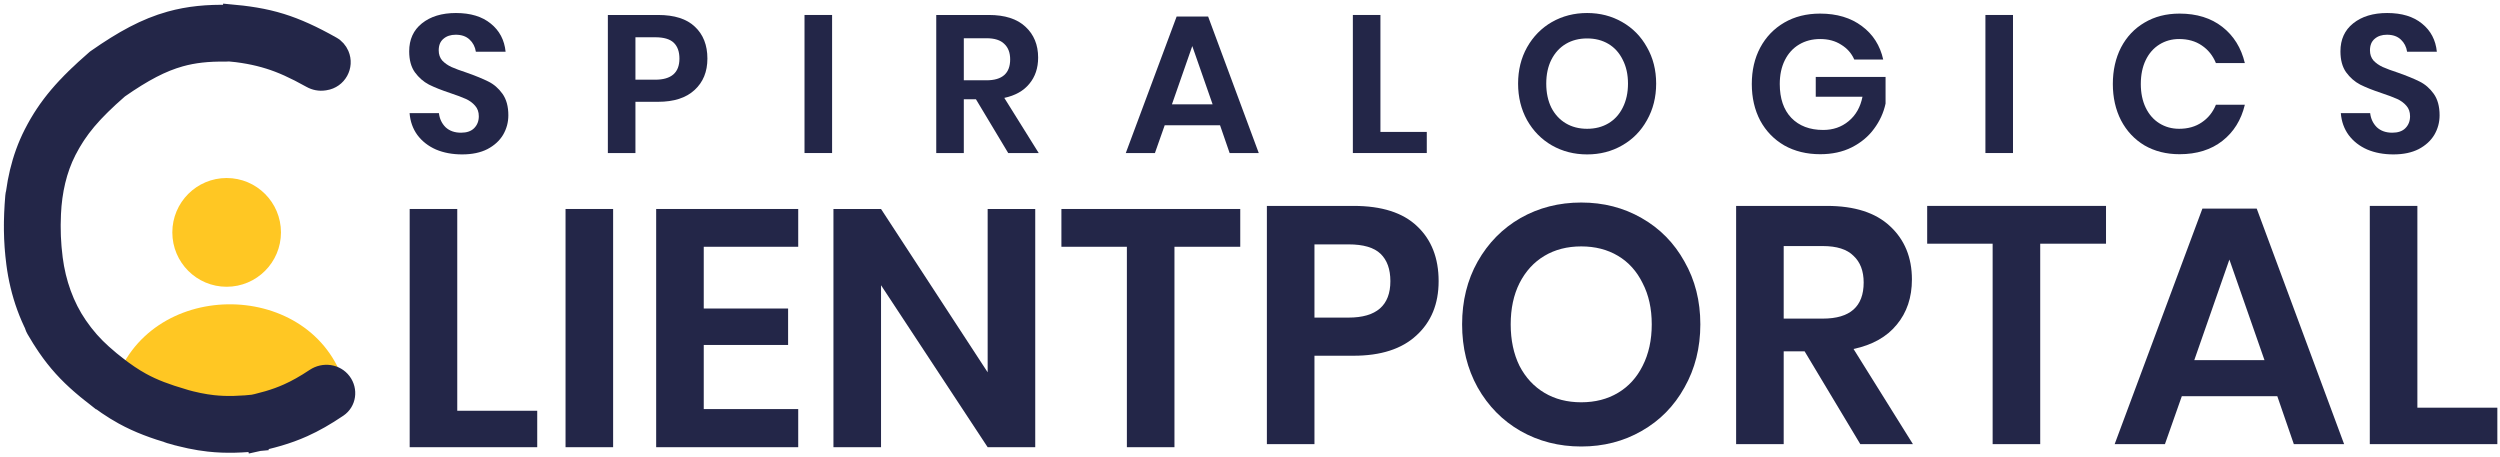
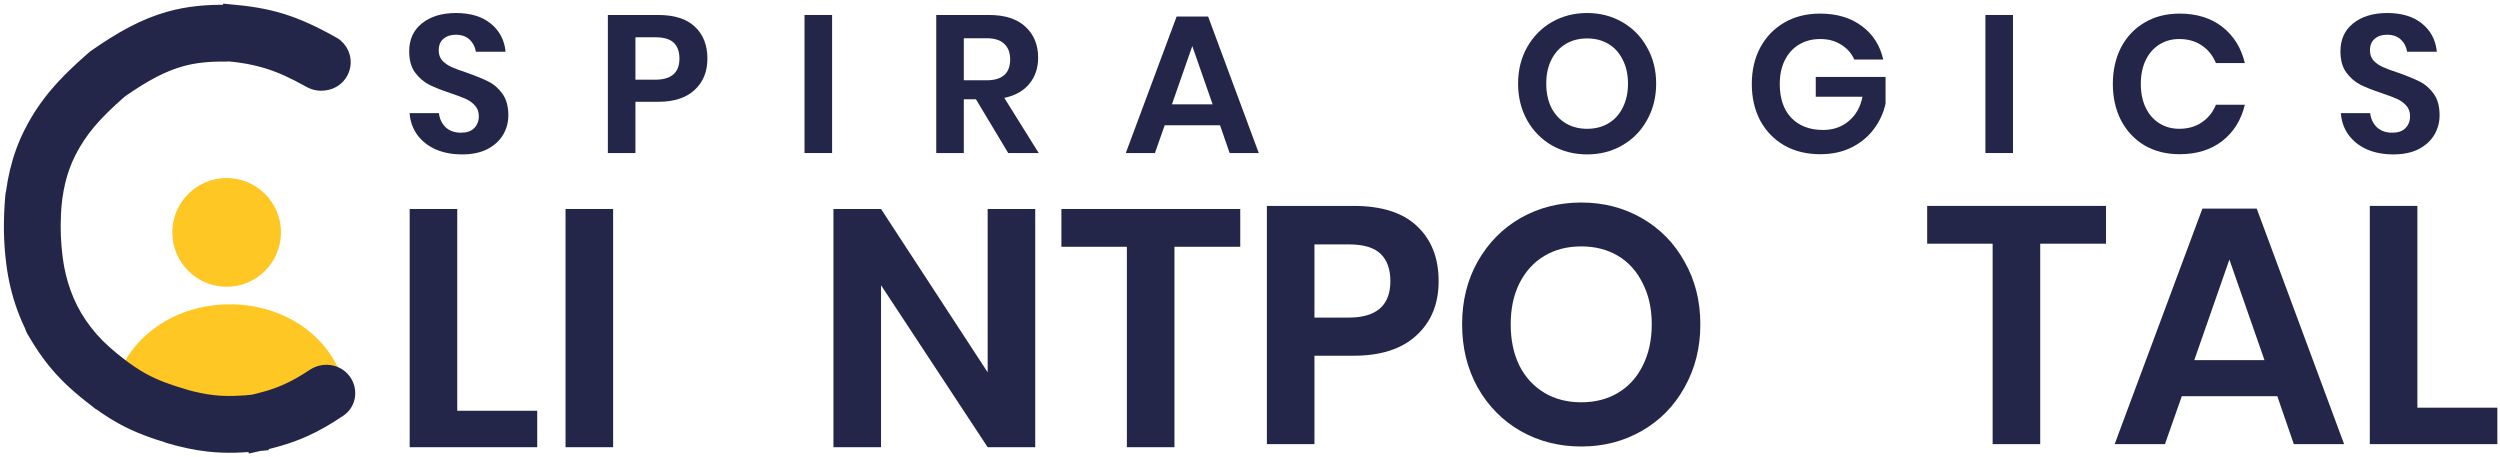
<svg xmlns="http://www.w3.org/2000/svg" width="257" height="47" viewBox="0 0 257 47" fill="none">
  <path d="M30.382 44.036C32.413 42.814 34.092 41.085 35.257 39.02C31.578 28.562 15.124 28.647 11.737 39.632C13.007 41.634 14.774 43.273 16.866 44.388C18.957 45.503 21.301 46.057 23.67 45.995C26.039 45.934 28.352 45.259 30.382 44.036Z" fill="#FFC723" />
  <path d="M28.883 23.89C28.883 26.977 26.383 29.479 23.299 29.479C20.215 29.479 17.715 26.977 17.715 23.89C17.715 20.803 20.215 18.3 23.299 18.3C26.383 18.3 28.883 20.803 28.883 23.89Z" fill="#FFC723" />
  <path d="M23.497 4.715C13.149 4.715 4.761 13.111 4.761 23.466C4.761 33.822 13.149 42.218 23.497 42.218C24.356 42.218 25.053 42.915 25.053 43.775C25.053 44.636 24.356 45.333 23.497 45.333C11.432 45.333 1.65 35.543 1.65 23.466C1.65 11.389 11.432 1.6 23.497 1.6C24.356 1.6 25.053 2.297 25.053 3.157C25.053 4.018 24.356 4.715 23.497 4.715Z" fill="#232648" stroke="#232648" stroke-width="1.2" stroke-linecap="round" />
  <path fill-rule="evenodd" clip-rule="evenodd" d="M17.393 1.772C19.343 1.229 21.322 1.046 23.554 1.102C24.834 1.135 25.783 2.268 25.677 3.544C25.571 4.821 24.45 5.753 23.169 5.734C21.39 5.707 19.968 5.87 18.638 6.24C16.795 6.754 14.953 7.715 12.475 9.438C9.734 11.828 8.334 13.492 7.217 15.677C6.255 17.558 5.772 19.722 5.669 21.982C5.597 23.573 5.649 24.988 5.85 26.545C6.165 28.986 6.986 31.31 8.324 33.259C9.1 34.389 9.866 35.243 10.835 36.112C11.788 36.968 11.988 38.407 11.203 39.419C10.418 40.431 8.949 40.627 7.985 39.784C6.701 38.661 5.598 37.484 4.5 35.884C2.693 33.251 1.646 30.209 1.25 27.138C1.013 25.3 0.952 23.616 1.036 21.772C1.161 19.006 1.759 16.163 3.087 13.566C4.586 10.633 6.477 8.504 9.526 5.856L9.618 5.776L9.718 5.706C12.443 3.802 14.804 2.493 17.393 1.772Z" fill="#232648" />
  <path fill-rule="evenodd" clip-rule="evenodd" d="M3.087 13.566C4.282 11.227 5.726 9.4 7.807 7.414C8.734 6.529 10.207 6.64 11.046 7.607C11.886 8.574 11.773 10.03 10.852 10.92C9.133 12.583 8.089 13.971 7.217 15.677C6.255 17.558 5.772 19.722 5.669 21.982C5.597 23.573 5.649 24.988 5.85 26.545C6.165 28.986 6.986 31.31 8.324 33.259C9.1 34.389 9.866 35.243 10.835 36.112C11.788 36.968 11.988 38.407 11.203 39.419C10.418 40.431 8.949 40.627 7.985 39.784C6.701 38.661 5.598 37.484 4.5 35.884C2.693 33.251 1.646 30.209 1.25 27.138C1.013 25.3 0.952 23.616 1.036 21.772C1.161 19.006 1.759 16.163 3.087 13.566Z" fill="#232648" />
  <path fill-rule="evenodd" clip-rule="evenodd" d="M1.25 27.138C0.942 24.748 0.934 22.635 1.142 20.143C1.248 18.866 2.409 17.957 3.681 18.106C4.953 18.256 5.853 19.408 5.751 20.685C5.577 22.869 5.6 24.604 5.85 26.545C6.165 28.986 6.986 31.31 8.324 33.259C9.1 34.389 9.866 35.243 10.835 36.112C11.788 36.968 11.988 38.407 11.203 39.419C10.418 40.431 8.949 40.627 7.985 39.784C6.701 38.661 5.598 37.484 4.5 35.884C2.693 33.251 1.646 30.209 1.25 27.138Z" fill="#232648" />
  <path fill-rule="evenodd" clip-rule="evenodd" d="M5.713 37.485C4.885 36.499 4.128 35.396 3.351 34.053C2.709 32.945 3.168 31.541 4.308 30.956C5.448 30.372 6.833 30.83 7.484 31.933C8.111 32.996 8.683 33.809 9.266 34.503C10.17 35.581 11.169 36.457 12.625 37.586L9.781 41.251C8.225 40.044 6.928 38.932 5.713 37.485Z" fill="#232648" />
  <path fill-rule="evenodd" clip-rule="evenodd" d="M12.482 43.009C11.355 42.389 10.25 41.633 9.04 40.662C8.041 39.861 7.963 38.386 8.814 37.429C9.666 36.472 11.123 36.398 12.129 37.192C13.098 37.957 13.924 38.508 14.718 38.945C15.951 39.623 17.199 40.079 18.965 40.607L17.637 45.051C15.749 44.487 14.138 43.92 12.482 43.009Z" fill="#232648" />
  <path fill-rule="evenodd" clip-rule="evenodd" d="M21.423 45.827C20.144 45.685 18.835 45.41 17.345 44.976C16.116 44.618 15.479 43.285 15.899 42.075C16.32 40.865 17.638 40.24 18.871 40.588C20.059 40.924 21.033 41.117 21.934 41.217C23.332 41.371 24.66 41.315 26.493 41.127L26.967 45.741C25.007 45.943 23.302 46.035 21.423 45.827Z" fill="#232648" />
  <path fill-rule="evenodd" clip-rule="evenodd" d="M31.344 44.293C32.518 43.766 33.681 43.102 34.965 42.233C36.026 41.515 36.224 40.051 35.452 39.028C34.681 38.005 33.234 37.814 32.168 38.524C31.14 39.208 30.272 39.69 29.445 40.061C28.162 40.637 26.88 40.991 25.078 41.373L26.041 45.911C27.968 45.502 29.62 45.067 31.344 44.293Z" fill="#232648" />
  <path fill-rule="evenodd" clip-rule="evenodd" d="M29.019 2.008C30.663 2.52 32.312 3.273 34.297 4.391C34.729 4.635 35.065 5.017 35.262 5.472C35.864 6.867 34.984 8.454 33.482 8.683L33.375 8.7C32.832 8.782 32.279 8.675 31.8 8.407C30.062 7.435 28.76 6.861 27.558 6.487C26.197 6.063 24.889 5.823 23.024 5.656L23.478 1.023C25.472 1.201 27.191 1.439 29.019 2.008Z" fill="#232648" />
  <path d="M7.217 15.677C8.334 13.492 9.734 11.828 12.475 9.438C14.953 7.715 16.795 6.754 18.638 6.24C19.968 5.87 21.39 5.707 23.169 5.734C24.45 5.753 25.571 4.821 25.677 3.544C25.783 2.268 24.834 1.135 23.554 1.102C21.322 1.046 19.343 1.229 17.393 1.772C14.804 2.493 12.443 3.802 9.718 5.706L9.618 5.776L9.526 5.856C6.477 8.504 4.586 10.633 3.087 13.566M7.217 15.677C6.255 17.558 5.772 19.722 5.669 21.982C5.597 23.573 5.649 24.988 5.85 26.545M7.217 15.677C8.089 13.971 9.133 12.583 10.852 10.92C11.773 10.03 11.886 8.574 11.046 7.607C10.207 6.64 8.734 6.529 7.807 7.414C5.726 9.4 4.282 11.227 3.087 13.566M5.85 26.545C6.165 28.986 6.986 31.31 8.324 33.259C9.1 34.389 9.866 35.243 10.835 36.112C11.788 36.968 11.988 38.407 11.203 39.419C10.418 40.431 8.949 40.627 7.985 39.784C6.701 38.661 5.598 37.484 4.5 35.884C2.693 33.251 1.646 30.209 1.25 27.138M5.85 26.545C5.6 24.604 5.577 22.869 5.751 20.685C5.853 19.408 4.953 18.256 3.681 18.106C2.409 17.957 1.248 18.866 1.142 20.143C0.934 22.635 0.942 24.748 1.25 27.138M1.25 27.138C1.013 25.3 0.952 23.616 1.036 21.772C1.161 19.006 1.759 16.163 3.087 13.566M5.713 37.485C4.885 36.499 4.128 35.396 3.351 34.053C2.709 32.945 3.168 31.541 4.308 30.956C5.448 30.372 6.833 30.83 7.484 31.933C8.111 32.996 8.683 33.809 9.266 34.503C10.17 35.581 11.169 36.457 12.625 37.586L9.781 41.251C8.225 40.044 6.928 38.932 5.713 37.485ZM12.482 43.009C11.355 42.389 10.25 41.633 9.04 40.662C8.041 39.861 7.963 38.386 8.814 37.429C9.666 36.472 11.123 36.398 12.129 37.192C13.098 37.957 13.924 38.508 14.718 38.945C15.951 39.623 17.199 40.079 18.965 40.607L17.637 45.051C15.749 44.487 14.138 43.92 12.482 43.009ZM21.423 45.827C20.144 45.685 18.835 45.41 17.345 44.976C16.116 44.618 15.479 43.285 15.899 42.075C16.32 40.865 17.638 40.24 18.871 40.588C20.059 40.924 21.033 41.117 21.934 41.217C23.332 41.371 24.66 41.315 26.493 41.127L26.967 45.741C25.007 45.943 23.302 46.035 21.423 45.827ZM31.344 44.293C32.518 43.766 33.681 43.102 34.965 42.233C36.026 41.515 36.224 40.051 35.452 39.028C34.681 38.005 33.234 37.814 32.168 38.524C31.14 39.208 30.272 39.69 29.445 40.061C28.162 40.637 26.88 40.991 25.078 41.373L26.041 45.911C27.968 45.502 29.62 45.067 31.344 44.293ZM29.019 2.008C30.663 2.52 32.312 3.273 34.297 4.391C34.729 4.635 35.065 5.017 35.262 5.472C35.864 6.867 34.984 8.454 33.482 8.683L33.375 8.7C32.832 8.782 32.279 8.675 31.8 8.407C30.062 7.435 28.76 6.861 27.558 6.487C26.197 6.063 24.889 5.823 23.024 5.656L23.478 1.023C25.472 1.201 27.191 1.439 29.019 2.008Z" stroke="#232648" stroke-width="1.2" />
  <path d="M47.006 42.226H55.227V45.972H42.115V21.483H47.006V42.226Z" fill="#232648" />
  <path d="M63.029 21.483V45.972H58.138V21.483H63.029Z" fill="#232648" />
-   <path d="M72.345 25.368V31.716H81.017V35.462H72.345V42.053H82.057V45.972H67.454V21.483H82.057V25.368H72.345Z" fill="#232648" />
  <path d="M106.422 45.972H101.531L90.57 29.322V45.972H85.678V21.483H90.57L101.531 38.272V21.483H106.422V45.972Z" fill="#232648" />
  <path d="M127.498 21.483V25.368H120.734V45.972H115.843V25.368H109.113V21.483H127.498Z" fill="#232648" />
  <path d="M52.258 11.852C52.258 12.576 52.077 13.246 51.715 13.863C51.353 14.466 50.817 14.955 50.106 15.33C49.396 15.692 48.532 15.873 47.513 15.873C46.508 15.873 45.61 15.706 44.819 15.371C44.028 15.022 43.392 14.526 42.909 13.883C42.44 13.24 42.172 12.489 42.105 11.631H45.121C45.188 12.208 45.416 12.69 45.804 13.079C46.206 13.454 46.736 13.642 47.392 13.642C47.982 13.642 48.431 13.488 48.739 13.179C49.061 12.858 49.222 12.449 49.222 11.953C49.222 11.511 49.094 11.149 48.84 10.867C48.585 10.572 48.264 10.338 47.875 10.164C47.486 9.989 46.95 9.788 46.267 9.561C45.382 9.266 44.658 8.978 44.095 8.696C43.532 8.401 43.05 7.979 42.648 7.429C42.259 6.88 42.065 6.163 42.065 5.278C42.065 4.059 42.5 3.1 43.372 2.403C44.256 1.693 45.422 1.338 46.87 1.338C48.371 1.338 49.564 1.7 50.448 2.424C51.346 3.147 51.855 4.112 51.976 5.319H48.92C48.84 4.809 48.625 4.394 48.277 4.072C47.928 3.737 47.453 3.57 46.85 3.57C46.327 3.57 45.905 3.71 45.583 3.992C45.261 4.26 45.1 4.655 45.1 5.178C45.1 5.593 45.221 5.942 45.462 6.223C45.717 6.491 46.032 6.712 46.407 6.887C46.796 7.061 47.319 7.255 47.975 7.47C48.887 7.791 49.624 8.093 50.187 8.374C50.763 8.656 51.252 9.078 51.654 9.641C52.056 10.204 52.258 10.941 52.258 11.852Z" fill="#232648" />
  <path d="M65.323 10.465V15.732H62.488V1.539H67.655C69.33 1.539 70.59 1.941 71.434 2.745C72.292 3.549 72.721 4.642 72.721 6.022C72.721 7.376 72.279 8.455 71.394 9.259C70.523 10.063 69.276 10.465 67.655 10.465H65.323ZM67.353 8.193C69.015 8.193 69.846 7.47 69.846 6.022C69.846 5.312 69.652 4.769 69.263 4.394C68.874 4.019 68.238 3.831 67.353 3.831H65.323V8.193H67.353Z" fill="#232648" />
  <path d="M85.539 1.539V15.732H82.704V1.539H85.539Z" fill="#232648" />
  <path d="M103.644 15.732L100.327 10.204H99.08V15.732H96.246V1.539H101.654C103.302 1.539 104.555 1.941 105.413 2.745C106.284 3.549 106.72 4.608 106.72 5.922C106.72 6.994 106.418 7.892 105.815 8.616C105.225 9.339 104.368 9.822 103.242 10.063L106.78 15.732H103.644ZM99.08 8.254H101.412C103.034 8.254 103.845 7.537 103.845 6.103C103.845 5.419 103.644 4.89 103.242 4.514C102.853 4.126 102.243 3.931 101.412 3.931H99.08V8.254Z" fill="#232648" />
  <path d="M125.421 12.878H119.731L118.726 15.732H115.731L120.958 1.7H124.195L129.401 15.732H126.406L125.421 12.878ZM124.657 10.727L122.566 4.736L120.475 10.727H124.657Z" fill="#232648" />
-   <path d="M141.908 13.561H146.673V15.732H139.074V1.539H141.908V13.561Z" fill="#232648" />
  <path d="M163.157 1.338C164.484 1.338 165.683 1.646 166.755 2.263C167.841 2.879 168.692 3.744 169.308 4.856C169.938 5.955 170.253 7.202 170.253 8.596C170.253 9.989 169.938 11.243 169.308 12.355C168.692 13.467 167.841 14.332 166.755 14.948C165.683 15.565 164.484 15.873 163.157 15.873C161.83 15.873 160.624 15.565 159.538 14.948C158.466 14.332 157.615 13.467 156.985 12.355C156.368 11.243 156.06 9.989 156.06 8.596C156.06 7.202 156.368 5.955 156.985 4.856C157.615 3.744 158.466 2.879 159.538 2.263C160.624 1.646 161.83 1.338 163.157 1.338ZM163.157 3.951C162.326 3.951 161.595 4.139 160.965 4.514C160.335 4.89 159.839 5.432 159.478 6.143C159.129 6.84 158.955 7.657 158.955 8.596C158.955 9.534 159.129 10.358 159.478 11.068C159.839 11.765 160.335 12.301 160.965 12.677C161.595 13.052 162.326 13.24 163.157 13.24C163.988 13.24 164.718 13.052 165.348 12.677C165.978 12.301 166.467 11.765 166.816 11.068C167.177 10.358 167.358 9.534 167.358 8.596C167.358 7.657 167.177 6.84 166.816 6.143C166.467 5.432 165.978 4.89 165.348 4.514C164.718 4.139 163.988 3.951 163.157 3.951Z" fill="#232648" />
  <path d="M187.101 1.398C188.83 1.398 190.264 1.827 191.404 2.685C192.543 3.529 193.273 4.675 193.595 6.123H190.62C190.338 5.479 189.889 4.97 189.273 4.595C188.67 4.206 187.952 4.012 187.122 4.012C186.304 4.012 185.58 4.199 184.95 4.575C184.32 4.95 183.831 5.486 183.483 6.183C183.134 6.88 182.96 7.698 182.96 8.636C182.96 10.123 183.355 11.283 184.146 12.114C184.95 12.945 186.043 13.36 187.423 13.36C188.442 13.36 189.313 13.059 190.037 12.456C190.774 11.852 191.25 11.015 191.464 9.943H186.659V7.912H193.836V10.646C193.635 11.584 193.24 12.449 192.65 13.24C192.074 14.03 191.31 14.667 190.358 15.149C189.42 15.619 188.341 15.853 187.122 15.853C185.728 15.853 184.495 15.552 183.422 14.948C182.364 14.332 181.539 13.481 180.95 12.395C180.373 11.296 180.085 10.043 180.085 8.636C180.085 7.228 180.373 5.982 180.95 4.896C181.539 3.797 182.364 2.94 183.422 2.323C184.481 1.707 185.708 1.398 187.101 1.398Z" fill="#232648" />
-   <path d="M206.936 1.539V15.732H204.101V1.539H206.936Z" fill="#232648" />
+   <path d="M206.936 1.539V15.732H204.101V1.539H206.936" fill="#232648" />
  <path d="M224.055 1.398C225.825 1.398 227.292 1.854 228.458 2.765C229.624 3.677 230.395 4.916 230.77 6.485H227.795C227.487 5.721 227.004 5.118 226.347 4.675C225.704 4.233 224.927 4.012 224.015 4.012C223.265 4.012 222.588 4.199 221.985 4.575C221.382 4.95 220.913 5.486 220.577 6.183C220.242 6.88 220.075 7.698 220.075 8.636C220.075 9.561 220.242 10.371 220.577 11.068C220.913 11.765 221.382 12.301 221.985 12.677C222.588 13.052 223.265 13.24 224.015 13.24C224.927 13.24 225.704 13.018 226.347 12.576C227.004 12.134 227.487 11.531 227.795 10.767H230.77C230.395 12.335 229.624 13.575 228.458 14.486C227.292 15.397 225.825 15.853 224.055 15.853C222.702 15.853 221.502 15.552 220.457 14.948C219.425 14.332 218.621 13.474 218.044 12.375C217.481 11.276 217.2 10.03 217.2 8.636C217.2 7.228 217.481 5.975 218.044 4.876C218.621 3.777 219.425 2.926 220.457 2.323C221.489 1.707 222.688 1.398 224.055 1.398Z" fill="#232648" />
  <path d="M250.79 11.852C250.79 12.576 250.609 13.246 250.247 13.863C249.885 14.466 249.349 14.955 248.639 15.33C247.928 15.692 247.064 15.873 246.045 15.873C245.04 15.873 244.142 15.706 243.351 15.371C242.56 15.022 241.924 14.526 241.441 13.883C240.972 13.24 240.704 12.489 240.637 11.631H243.653C243.72 12.208 243.948 12.69 244.336 13.079C244.738 13.454 245.268 13.642 245.925 13.642C246.514 13.642 246.963 13.488 247.271 13.179C247.593 12.858 247.754 12.449 247.754 11.953C247.754 11.511 247.627 11.149 247.372 10.867C247.117 10.572 246.796 10.338 246.407 10.164C246.018 9.989 245.482 9.788 244.799 9.561C243.914 9.266 243.19 8.978 242.627 8.696C242.065 8.401 241.582 7.979 241.18 7.429C240.791 6.88 240.597 6.163 240.597 5.278C240.597 4.059 241.033 3.1 241.904 2.403C242.788 1.693 243.954 1.338 245.402 1.338C246.903 1.338 248.096 1.7 248.98 2.424C249.878 3.147 250.388 4.112 250.508 5.319H247.452C247.372 4.809 247.158 4.394 246.809 4.072C246.461 3.737 245.985 3.57 245.382 3.57C244.859 3.57 244.437 3.71 244.115 3.992C243.793 4.26 243.633 4.655 243.633 5.178C243.633 5.593 243.753 5.942 243.995 6.223C244.249 6.491 244.564 6.712 244.939 6.887C245.328 7.061 245.851 7.255 246.508 7.47C247.419 7.791 248.156 8.093 248.719 8.374C249.295 8.656 249.785 9.078 250.187 9.641C250.589 10.204 250.79 10.941 250.79 11.852Z" fill="#232648" />
  <path d="M135.126 36.569V45.657H130.235V21.167H139.15C142.041 21.167 144.214 21.861 145.671 23.248C147.151 24.636 147.891 26.521 147.891 28.902C147.891 31.238 147.128 33.1 145.602 34.487C144.099 35.875 141.948 36.569 139.15 36.569H135.126ZM138.63 32.649C141.497 32.649 142.931 31.4 142.931 28.902C142.931 27.677 142.596 26.74 141.925 26.093C141.254 25.445 140.156 25.122 138.63 25.122H135.126V32.649H138.63Z" fill="#232648" />
  <path d="M162.55 20.82C164.839 20.82 166.909 21.352 168.759 22.416C170.632 23.48 172.101 24.971 173.164 26.891C174.251 28.787 174.795 30.938 174.795 33.343C174.795 35.748 174.251 37.91 173.164 39.829C172.101 41.749 170.632 43.24 168.759 44.304C166.909 45.368 164.839 45.9 162.55 45.9C160.26 45.9 158.179 45.368 156.306 44.304C154.456 43.24 152.988 41.749 151.901 39.829C150.837 37.91 150.305 35.748 150.305 33.343C150.305 30.938 150.837 28.787 151.901 26.891C152.988 24.971 154.456 23.48 156.306 22.416C158.179 21.352 160.26 20.82 162.55 20.82ZM162.55 25.33C161.116 25.33 159.856 25.653 158.769 26.301C157.682 26.948 156.826 27.885 156.202 29.111C155.601 30.313 155.3 31.724 155.3 33.343C155.3 34.961 155.601 36.383 156.202 37.609C156.826 38.812 157.682 39.737 158.769 40.384C159.856 41.032 161.116 41.355 162.55 41.355C163.984 41.355 165.244 41.032 166.331 40.384C167.418 39.737 168.262 38.812 168.863 37.609C169.487 36.383 169.8 34.961 169.8 33.343C169.8 31.724 169.487 30.313 168.863 29.111C168.262 27.885 167.418 26.948 166.331 26.301C165.244 25.653 163.984 25.33 162.55 25.33Z" fill="#232648" />
-   <path d="M191.238 45.657L185.515 36.118H183.364V45.657H178.473V21.167H187.804C190.648 21.167 192.811 21.861 194.291 23.248C195.794 24.636 196.545 26.463 196.545 28.729C196.545 30.579 196.025 32.129 194.984 33.377C193.967 34.626 192.487 35.459 190.544 35.875L196.649 45.657H191.238ZM183.364 32.753H187.388C190.186 32.753 191.585 31.516 191.585 29.041C191.585 27.862 191.238 26.948 190.544 26.301C189.874 25.63 188.822 25.295 187.388 25.295H183.364V32.753Z" fill="#232648" />
  <path d="M216.498 21.167V25.052H209.734V45.657H204.843V25.052H198.114V21.167H216.498Z" fill="#232648" />
  <path d="M234.107 40.731H224.29L222.555 45.657H217.387L226.406 21.445H231.991L240.975 45.657H235.806L234.107 40.731ZM232.788 37.02L229.181 26.683L225.573 37.02H232.788Z" fill="#232648" />
  <path d="M248.506 41.91H256.727V45.657H243.615V21.167H248.506V41.91Z" fill="#232648" />
</svg>